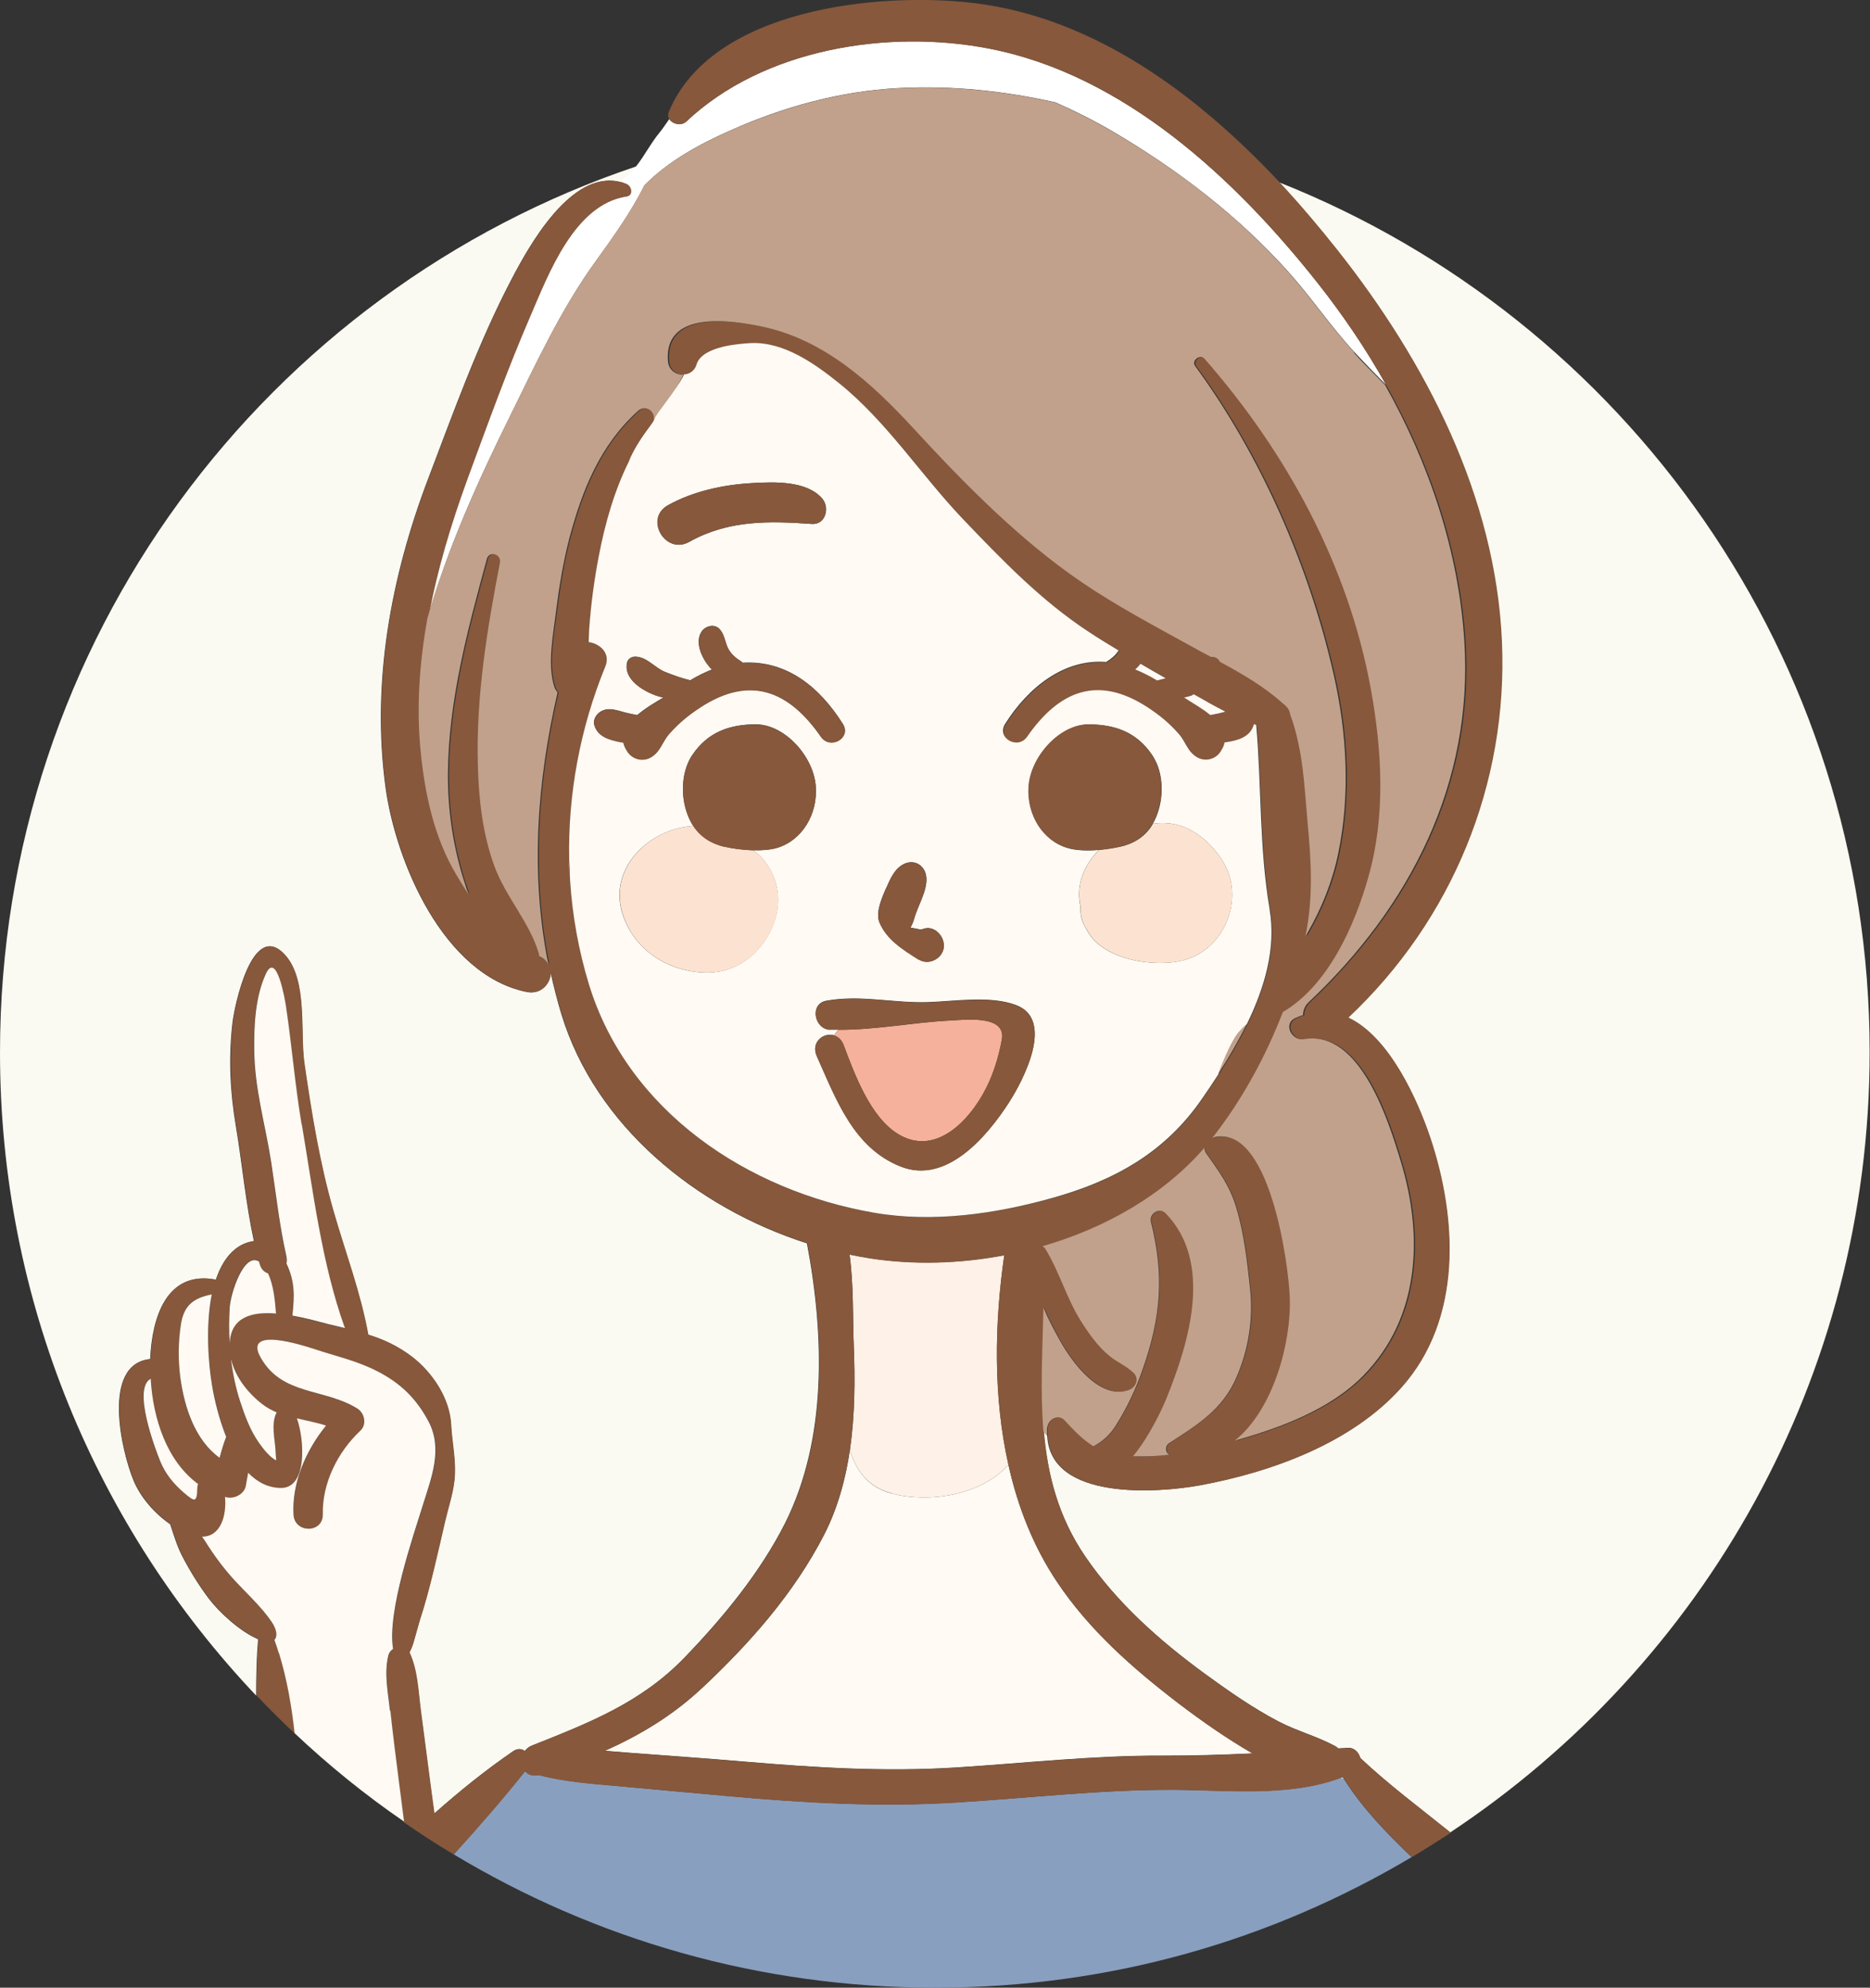
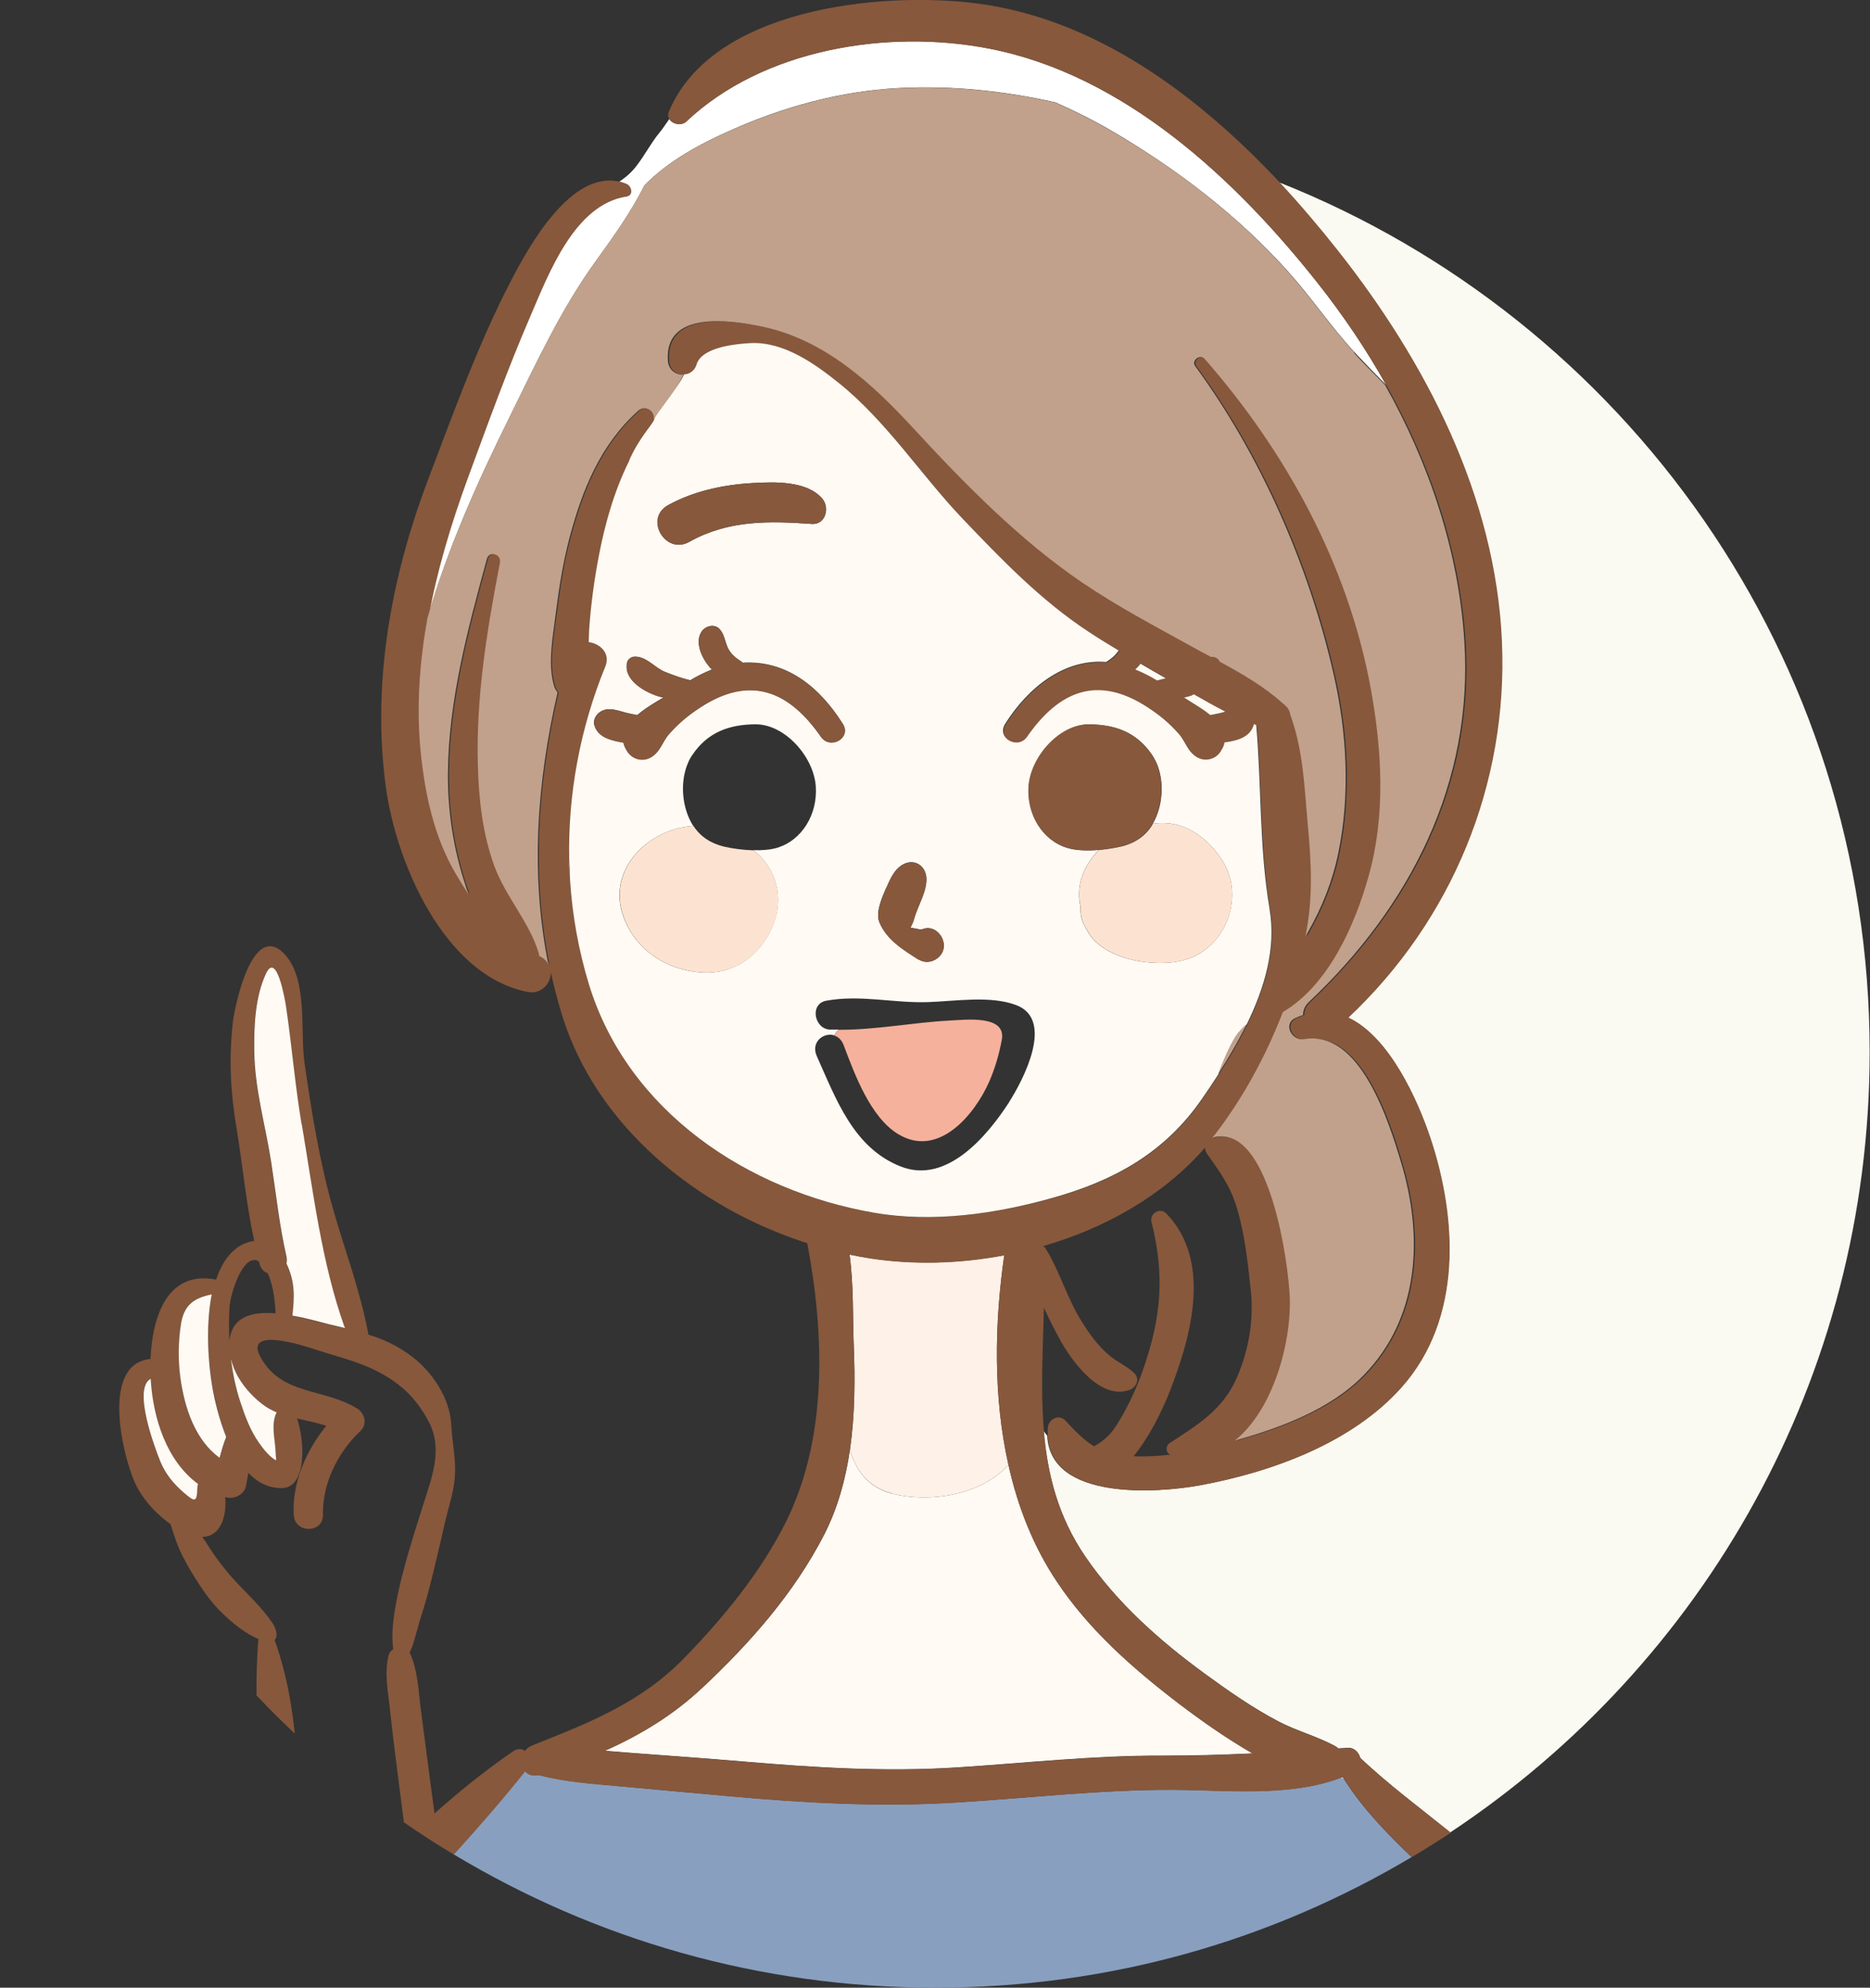
<svg xmlns="http://www.w3.org/2000/svg" id="_レイヤー_2" data-name="レイヤー 2" viewBox="0 0 107.46 114.19">
  <rect x="0" y="0" width="107.46" height="114.19" fill="#333333" stroke="none" />
  <defs>
    <style> .cls-1 { fill: #fce3d1; } .cls-2 { fill: #fafaf2; } .cls-3 { fill: #fffaf4; } .cls-4 { fill: #fef1e8; } .cls-5 { fill: #fff; } .cls-6 { fill: #ceebfb; } .cls-7 { fill: #f5b19b; } .cls-8 { fill: #c1a18b; } .cls-9 { fill: #899fbf; } .cls-10 { fill: #87583c; } </style>
  </defs>
  <g id="_レイヤー_1-2" data-name="レイヤー 1">
    <g>
      <path class="cls-6" d="M77.16,102.09c-.05.02-.1.04-.15.06.07.02.15.04.22.06-.02-.04-.05-.07-.07-.11Z" />
      <path class="cls-6" d="M16.03,95.04s.01.04.02.06c0-.02,0-.03,0-.05,0,0-.01,0-.02,0Z" />
-       <path class="cls-2" d="M14.83,94.17c-1.05-.44-2.26-1.57-2.84-2.34-.59-.79-1.09-1.6-1.54-2.47-.29-.57-.47-1.19-.67-1.79-.91-.63-1.71-1.56-2.1-2.5-.69-1.64-1.88-6.72.95-6.99.1-2.4.94-5.11,3.77-4.56.25-.74.61-1.37,1.14-1.78.31-.24.68-.39,1.05-.44-.47-2.16-.67-4.4-1.03-6.56-.34-2.02-.44-3.95-.2-5.99.1-.9,1.14-6.01,3.03-3.86,1.29,1.46.84,4.41,1.09,6.2.41,2.84.87,5.69,1.66,8.45.69,2.41,1.55,4.67,2.01,7.14.87.27,1.69.64,2.53,1.28,1.17.91,2.15,2.38,2.23,3.88.06,1.12.31,2.11.19,3.22-.09.8-.36,1.59-.54,2.37-.41,1.76-.88,3.94-1.45,5.66l-.37,1.31c-.06.19-.14.37-.22.54.48,1.04.5,2.21.65,3.33.19,1.43.37,2.86.56,4.29.07.54.15,1.09.22,1.63,1.44-1.28,2.94-2.49,4.53-3.58.25-.18.49-.15.67-.01.1-.13.23-.25.42-.32,3.27-1.3,6.26-2.46,8.76-5.05,2.2-2.28,4.36-4.9,5.79-7.74,2.4-4.8,2.26-10.73,1.25-16.06-6.35-2.03-12.15-6.74-14.11-13.16-.24-.79-.44-1.59-.62-2.39-.01.63-.55,1.27-1.37,1.11-4.8-.97-7.54-7.49-8.12-11.78-.81-6.01.31-12.07,2.45-17.7,1.45-3.81,2.88-7.81,4.77-11.42,1.01-1.94,3.44-6.35,6.26-5.63.26-.17.51-.37.73-.61.09-.1.18-.21.26-.31C15.32,16.68,0,36.78,0,60.46c0,14.31,5.6,27.32,14.72,36.95,0-1.09.02-2.17.11-3.24Z" />
      <path class="cls-2" d="M73.52,10.49c1.17,1.26,2.27,2.56,3.3,3.86,5.09,6.43,9.09,14.16,9.46,22.49.36,8.2-2.86,16.01-8.82,21.62,2.37,1.11,3.98,4.74,4.7,6.87,1.58,4.69,1.87,10.44-1.64,14.37-2.85,3.2-7.46,4.87-11.58,5.63-2.4.44-8.59.9-8.76-2.85-.08-.09-.14-.18-.21-.28.22,2.5.83,4.92,2.38,7.2,1.83,2.68,4.28,4.85,6.88,6.75,1.36.99,2.76,1.97,4.25,2.75,1.04.54,2.18.84,3.21,1.39.08.04.15.09.2.15.19,0,.37-.02.56-.03.37-.02.62.25.7.57,1.63,1.54,3.44,2.88,5.19,4.29,14.52-9.62,24.1-26.1,24.1-44.83,0-22.69-14.06-42.09-33.95-49.97Z" />
      <path class="cls-5" d="M35.6,10.44c.12.03.24.07.36.12.3.12.41.66,0,.72-2.99.45-4.48,4.44-5.52,6.85-1.31,3.05-2.47,6.25-3.62,9.37-.95,2.58-1.76,5.27-2.25,8.01,1.16-4.04,2.94-7.97,4.73-11.58,1.5-3.04,2.92-6.13,4.91-8.89,1.02-1.41,2.05-2.84,2.82-4.39,1.39-1.42,3.24-2.41,5.04-3.2,3-1.33,6.26-2.22,9.55-2.39,3.08-.16,6.09.16,9.03.82,1.11.49,2.2,1.03,3.27,1.66,3.74,2.19,7.21,4.84,10.11,8.07,1.34,1.49,2.46,3.17,3.82,4.64.59.63,1.19,1.25,1.8,1.86-1.15-2.06-2.48-4.02-3.93-5.85-4.73-5.98-11.13-11.96-18.87-13.47-5.85-1.14-13,.02-17.42,4.19-.28.26-.78.16-.97-.14-.19.27-.38.56-.57.79-.48.58-.84,1.29-1.3,1.88-.08.11-.17.22-.26.31-.22.24-.47.43-.73.61Z" />
      <path class="cls-9" d="M77.23,102.2c-.07-.02-.15-.04-.22-.06-2.96,1.1-6.54.69-9.62.68-4.17-.01-8.3.48-12.46.73-4.37.27-8.64.03-12.99-.36-2.13-.19-4.26-.38-6.38-.58-1.51-.14-3.11-.25-4.61-.64-.34.08-.61-.02-.78-.22-1.31,1.64-2.69,3.22-4.1,4.78,8.08,4.86,17.54,7.66,27.66,7.66s19.37-2.74,27.39-7.5c-1.44-1.38-2.83-2.81-3.89-4.49Z" />
      <path class="cls-3" d="M40.32,96.99c-1.64,1.54-3.54,2.69-5.57,3.59.51.04,1.01.08,1.51.12,2.13.16,4.26.31,6.38.49,4.12.35,8.15.61,12.28.35,3.96-.25,7.92-.7,11.89-.68,1.74,0,3.45-.05,5.17-.13-1.49-.86-2.89-1.84-4.26-2.88-2.62-2-5.14-4.21-6.98-6.98-1.36-2.03-2.26-4.32-2.79-6.72-1.57,1.76-4.56,2.21-6.71,1.65-1.37-.36-2.04-1.32-2.4-2.49-.25,1.68-.7,3.32-1.47,4.84-1.75,3.4-4.27,6.24-7.04,8.84Z" />
      <path class="cls-4" d="M51.24,85.8c2.15.56,5.14.11,6.71-1.65-.88-3.91-.8-8.13-.24-12.04-2.59.49-5.23.55-7.69.18-.4-.06-.8-.14-1.2-.22.24,1.76.18,3.62.24,5.19.08,1.98.07,4.04-.22,6.04.35,1.17,1.03,2.13,2.4,2.49Z" />
      <path class="cls-10" d="M77.47,100.43c-.19,0-.37.02-.56.03-.06-.06-.12-.11-.2-.15-1.03-.55-2.17-.85-3.21-1.39-1.5-.78-2.89-1.76-4.25-2.75-2.61-1.91-5.05-4.07-6.88-6.75-1.56-2.28-2.17-4.7-2.38-7.2-.2-2.32-.06-4.71,0-7.1.3.69.65,1.34.97,1.93.69,1.22,2.3,3.42,3.97,2.79.38-.15.59-.63.25-.96-.41-.39-.94-.61-1.38-.97-.67-.54-1.19-1.27-1.64-1.99-.84-1.32-1.25-2.87-2.07-4.19-.04-.06-.09-.11-.15-.14,0,0,0,0,0,0,3.61-1.04,6.94-2.94,9.31-5.66,0,.11.02.22.09.32.74,1.06,1.34,1.83,1.73,3.12.46,1.52.63,3.12.8,4.69.19,1.71-.09,3.44-.77,5.03-.8,1.88-2.25,2.75-3.88,3.81-.25.16-.24.56.03.67-.7.08-1.41.12-2.11.09.93-1.13,1.64-2.65,1.95-3.4,1.28-3.18,2.66-7.73-.07-10.55-.36-.37-.97.01-.85.49.78,3.11.55,5.5-.47,8.45-.4,1.14-.91,2.24-1.56,3.26-.38.59-.79.91-1.27,1.18-.59-.36-1.08-.87-1.65-1.48-.38-.41-.98-.06-1.01.42-.01.16-.01.31,0,.45.17,3.75,6.36,3.29,8.76,2.85,4.13-.76,8.73-2.43,11.58-5.63,3.5-3.93,3.21-9.69,1.64-14.37-.72-2.13-2.33-5.76-4.7-6.87,5.96-5.61,9.18-13.42,8.82-21.62-.37-8.34-4.37-16.06-9.46-22.49-1.03-1.3-2.13-2.6-3.3-3.86C68.79,5.42,62.91,1.03,56,.18c-5.49-.67-15.09.31-17.56,6.23-.07.17-.05.32.03.44.18.29.69.4.97.14,4.42-4.18,11.57-5.33,17.42-4.19,7.74,1.5,14.14,7.48,18.87,13.47,1.45,1.84,2.78,3.8,3.93,5.85,2.54,4.53,4.23,9.53,4.56,14.73.52,8.15-3.12,15.25-8.94,20.73-.24.23-.34.49-.33.74-.15.05-.3.11-.45.18-.73.34-.18,1.33.51,1.21,3.24-.58,4.88,4.76,5.58,7.1,1.27,4.25,1.06,8.91-2.16,12.21-1.89,1.94-4.74,3.01-7.4,3.75,2.23-1.78,3.24-5.65,3.16-8.17-.06-1.93-1.17-10.19-4.45-9.23.03-.04.07-.08.1-.12,1.63-2.13,2.97-4.56,3.95-7.1,2.62-1.54,4.14-5,4.92-7.78.98-3.5.78-7.22.14-10.75-1.29-7.1-4.84-13.61-9.56-19-.26-.29-.77.1-.54.42,3.78,5.16,6.55,11.49,7.96,17.72.76,3.34.95,6.87.27,10.24-.33,1.62-.94,3.15-1.76,4.58-.04.07-.09.14-.13.21.43-2.16.33-4.2.13-6.42-.2-2.19-.25-4.24-1.01-6.32-.02-.17-.09-.33-.24-.47,0,0,0,0,0,0-.05-.06-.11-.11-.18-.16-1.07-.97-2.34-1.7-3.62-2.39-.07-.17-.25-.28-.43-.28-.03,0-.05,0-.08,0-.38-.2-.76-.41-1.13-.61-2.11-1.17-4.28-2.31-6.28-3.67-3.53-2.4-6.76-5.68-9.65-8.81-2.42-2.62-5.15-5.14-8.75-5.89-1.74-.36-5.61-.96-5.4,1.97.04.53.47.82.89.8.3-.02.59-.19.72-.56,0,0,0-.01,0-.02.17-.54.82-.84,1.52-1.01.59-.14,1.2-.19,1.61-.21,1.9-.08,3.69,1.2,5.09,2.33,2.72,2.2,4.65,5.21,7.04,7.73,2.25,2.37,4.54,4.74,7.29,6.54.56.37,1.12.72,1.7,1.06-.15.26-.42.48-.67.63-.01,0-.02.02-.04.03-2.43-.19-4.5,1.46-5.81,3.56-.51.81.73,1.5,1.26.74,1.86-2.69,4.09-3.53,6.92-1.7.69.45,1.24.9,1.79,1.52.42.47.5,1.03,1.07,1.36.47.27,1.08.11,1.36-.36.03-.05.06-.09.08-.14.07-.11.11-.23.13-.36.03,0,.06,0,.09-.01.63-.09,1.36-.29,1.57-.95.01-.03.02-.06.02-.09.05.02.09.03.14.05.31,3.53.18,7.05.77,10.58.38,2.21-.29,4.48-1.31,6.59-.49,1.01-1.07,1.99-1.66,2.9-.31.48-.62.95-.93,1.39-2.14,3.11-5.05,4.71-8.63,5.7-3.24.9-6.82,1.42-10.16.85-7.31-1.25-14.2-5.82-16.43-13.11-.6-1.96-.96-3.98-1.09-6-.03-.39-.04-.78-.05-1.17-.08-3.78.63-7.57,2.08-11.12.3-.75-.3-1.3-.96-1.39,0-.26,0-.52.03-.78.1-1.41.3-2.82.56-4.21.34-1.79.88-3.7,1.73-5.41.38-.76.81-1.48,1.33-2.11.44-.54-.24-1.26-.78-.78-2.17,1.96-3.2,4.53-3.94,7.31-.37,1.39-.59,2.81-.77,4.23-.17,1.33-.52,3.02-.09,4.32.04.12.1.22.18.31-1.2,5.18-1.57,10.43-.53,15.62-.1-.2-.28-.37-.53-.48,0-.05,0-.1-.02-.15-.52-1.77-1.91-3.24-2.55-5.01-.68-1.86-.9-3.84-.95-5.81-.11-3.92.53-7.79,1.27-11.63.09-.49-.62-.7-.75-.21-1.1,4.03-2.21,8.15-2.24,12.35-.01,2.13.31,4.26.97,6.28.07.21.14.43.22.65-.25-.39-.49-.77-.71-1.14-1.28-2.14-1.82-4.64-2.05-7.11-.24-2.55-.06-5.1.39-7.62.49-2.74,1.31-5.43,2.25-8.01,1.15-3.12,2.3-6.32,3.62-9.37,1.04-2.41,2.53-6.4,5.52-6.85.41-.06.3-.6,0-.72-.12-.05-.24-.09-.36-.12-2.82-.72-5.25,3.69-6.26,5.63-1.89,3.62-3.32,7.61-4.77,11.42-2.14,5.63-3.26,11.69-2.45,17.7.58,4.29,3.31,10.81,8.12,11.78.82.17,1.36-.48,1.37-1.11.17.8.38,1.59.62,2.39,1.96,6.43,7.76,11.13,14.11,13.16,1.01,5.33,1.16,11.26-1.25,16.06-1.43,2.85-3.58,5.47-5.79,7.74-2.5,2.59-5.49,3.75-8.76,5.05-.19.07-.32.19-.42.32-.17-.13-.41-.16-.67.01-1.59,1.09-3.09,2.3-4.53,3.58-.07-.54-.15-1.09-.22-1.63-.19-1.43-.37-2.86-.56-4.29-.15-1.13-.17-2.29-.65-3.33.08-.16.16-.35.22-.54l.37-1.31c.57-1.72,1.04-3.9,1.45-5.66.18-.78.45-1.57.54-2.37.12-1.11-.13-2.1-.19-3.22-.08-1.5-1.06-2.97-2.23-3.88-.84-.64-1.66-1.01-2.53-1.28-.45-2.47-1.32-4.73-2.01-7.14-.79-2.76-1.25-5.61-1.66-8.45-.26-1.78.2-4.74-1.09-6.2-1.89-2.14-2.93,2.96-3.03,3.86-.23,2.03-.14,3.97.2,5.99.36,2.16.56,4.41,1.03,6.56-.37.05-.74.2-1.05.44-.53.41-.89,1.04-1.14,1.78-2.83-.55-3.67,2.16-3.77,4.56-2.83.27-1.64,5.35-.95,6.99.39.93,1.19,1.86,2.1,2.5.2.61.38,1.22.67,1.79.45.88.95,1.68,1.54,2.47.58.77,1.78,1.9,2.84,2.34-.09,1.07-.12,2.15-.11,3.24.71.75,1.44,1.48,2.2,2.19-.16-1.52-.42-3.02-.87-4.5,0-.02-.01-.04-.02-.06-.08-.27-.17-.54-.27-.81.19-.19.14-.59-.15-1.02-.59-.87-1.51-1.71-2.22-2.49-.61-.68-1.13-1.39-1.61-2.16-.06-.09-.12-.17-.18-.26,1.07,0,1.42-1.21,1.32-2.29.02,0,.04.01.06.02.46.13,1.06-.17,1.14-.67.04-.24.09-.48.13-.73.51.53,1.14.87,1.9.87,1.48,0,1.35-2.69.9-4,.56.13,1.13.24,1.68.42-1.17,1.43-1.98,3.32-1.87,5.13.07,1.07,1.7,1.06,1.68-.03-.04-1.8.86-3.59,2.16-4.81.4-.37.24-1.02-.19-1.28-1.92-1.18-4.29-.74-5.53-2.9-1.07-1.86,2.46-.71,3.07-.51,1.26.42,2.45.67,3.65,1.29,1.33.69,2.22,1.55,2.92,2.88.84,1.59.16,3.22-.34,4.83-.52,1.68-2.05,6.12-1.7,8.23-.13.09-.23.2-.27.36-.26,1.05-.02,2.14.09,3.2.15,1.43.34,2.86.52,4.29.09.7.18,1.4.27,2.1.94.65,1.89,1.27,2.87,1.85,1.41-1.56,2.79-3.13,4.1-4.78.17.2.44.3.78.22,1.49.4,3.1.51,4.61.64,2.13.19,4.26.38,6.38.58,4.35.39,8.63.63,12.99.36,4.16-.26,8.29-.75,12.46-.73,3.08.01,6.65.43,9.62-.68.05-.02.1-.04.15-.06.02.04.05.07.07.11,1.07,1.68,2.45,3.11,3.89,4.49.76-.45,1.5-.92,2.24-1.4-1.75-1.41-3.56-2.76-5.19-4.29-.08-.31-.34-.59-.7-.57ZM11.33,85.46c-.02.9-.16.82-.78.28-.58-.5-1.05-1.06-1.34-1.77-.32-.78-1.61-4.19-.57-4.77.13,2.27.92,4.71,2.72,6.03-.02.07-.04.14-.04.22ZM12.62,83.75c-1.42-1.01-2.02-2.85-2.25-4.56-.14-1.02-.12-2.06.02-3.07.17-1.17.76-1.56,1.79-1.76-.37,1.81-.21,3.97.02,5.25.14.78.39,1.9.81,2.94-.16.39-.28.79-.38,1.2ZM15.09,80.68c.25.19.53.34.81.46-.35.67-.1,1.54-.06,2.28.02.34.06.5.01.47-.39-.22-.71-.64-.96-.99-.51-.72-.83-1.55-1.09-2.39-.25-.78-.41-1.58-.52-2.39.25,1.01,1,1.95,1.8,2.56ZM13.19,77.14c-.04-.69-.04-1.37,0-2.05.05-.83.82-3.18,1.69-2.62.02.05.03.11.04.16.08.28.26.44.46.51.31.66.41,1.5.46,2.31-1.36-.11-2.58.18-2.66,1.69ZM16.79,75.59c.12-1.09.16-1.94-.34-2.99.03-.12.04-.26,0-.41-.41-1.8-.6-3.62-.88-5.44-.34-2.16-.95-4.19-.97-6.4-.02-1.43.06-3.09.67-4.4.62-1.33,1.1,1.52,1.15,1.84.34,2.27.51,4.53.9,6.8.66,3.88,1.14,7.99,2.48,11.72-.31-.07-.62-.15-.95-.23-.53-.13-1.29-.34-2.07-.49ZM48.84,83.31c.29-2,.3-4.06.22-6.04-.06-1.57,0-3.43-.24-5.19.4.08.8.16,1.2.22,2.46.38,5.11.31,7.69-.18-.57,3.91-.64,8.13.24,12.04.54,2.4,1.43,4.69,2.79,6.72,1.85,2.76,4.36,4.97,6.98,6.98,1.37,1.04,2.77,2.02,4.26,2.88-1.71.08-3.43.14-5.17.13-3.97-.01-7.93.43-11.89.68-4.13.26-8.17,0-12.28-.35-2.13-.18-4.26-.33-6.38-.49-.5-.04-1-.08-1.51-.12,2.03-.9,3.93-2.05,5.57-3.59,2.77-2.6,5.29-5.45,7.04-8.84.78-1.52,1.23-3.16,1.47-4.84ZM65.25,38.45c.06-.05.12-.11.18-.18.04-.04.08-.1.12-.15.48.28.96.55,1.44.83-.16.05-.32.09-.48.12-.4-.23-.82-.45-1.25-.63ZM70.29,40.92c-.24.07-.49.11-.74.16-.46-.39-.99-.68-1.51-1.01.16-.03.32-.07.48-.13.03-.01.06-.02.1-.04.59.34,1.19.68,1.8.99-.04.01-.08.02-.12.04Z" />
      <path class="cls-3" d="M66.98,38.96c-.48-.27-.96-.55-1.44-.83-.04.05-.08.1-.12.15-.06.06-.12.12-.18.18.44.18.85.39,1.25.63.16-.04.32-.08.48-.12Z" />
      <path class="cls-3" d="M68.52,39.94c-.16.06-.32.1-.48.13.52.34,1.05.63,1.51,1.01.24-.05.49-.09.74-.16.04-.01.08-.02.12-.04-.61-.31-1.21-.65-1.8-.99-.03.01-.06.03-.1.04Z" />
-       <path class="cls-8" d="M60.18,82.03c.04-.49.64-.83,1.01-.42.57.62,1.06,1.12,1.65,1.48.48-.27.89-.59,1.27-1.18.65-1.02,1.16-2.11,1.56-3.26,1.03-2.95,1.25-5.34.47-8.45-.12-.48.49-.87.85-.49,2.73,2.82,1.35,7.37.07,10.55-.3.75-1.02,2.27-1.95,3.4.71.02,1.41,0,2.11-.09-.28-.11-.28-.51-.03-.67,1.63-1.05,3.08-1.93,3.88-3.81.68-1.59.95-3.31.77-5.03-.17-1.57-.34-3.17-.8-4.69-.39-1.29-.99-2.06-1.73-3.12-.07-.1-.09-.21-.09-.32-2.36,2.72-5.7,4.62-9.31,5.66,0,0,0,0,0,0,.05.03.11.08.15.14.82,1.32,1.23,2.87,2.07,4.19.46.72.97,1.45,1.64,1.99.44.36.97.57,1.38.97.33.32.13.81-.25.96-1.67.64-3.28-1.56-3.97-2.79-.33-.59-.68-1.24-.97-1.93-.05,2.39-.19,4.77,0,7.1.06.09.13.19.21.28,0-.15,0-.29,0-.45Z" />
      <path class="cls-8" d="M77.84,20.26c-1.36-1.47-2.48-3.15-3.82-4.64-2.9-3.24-6.36-5.89-10.11-8.07-1.07-.63-2.16-1.17-3.27-1.66-2.94-.66-5.95-.98-9.03-.82-3.29.17-6.55,1.07-9.55,2.39-1.79.79-3.65,1.78-5.04,3.2-.78,1.55-1.81,2.98-2.82,4.39-1.99,2.76-3.41,5.85-4.91,8.89-1.78,3.61-3.57,7.54-4.73,11.58-.45,2.52-.64,5.08-.39,7.62.24,2.46.77,4.96,2.05,7.11.22.37.46.76.71,1.14-.08-.22-.16-.44-.22-.65-.66-2.02-.98-4.15-.97-6.28.03-4.21,1.14-8.32,2.24-12.35.13-.49.84-.28.75.21-.74,3.84-1.38,7.7-1.27,11.63.05,1.96.27,3.95.95,5.81.65,1.77,2.04,3.25,2.55,5.01.02.05.02.1.02.15.26.11.43.28.53.48-1.04-5.19-.66-10.44.53-15.62-.07-.09-.14-.19-.18-.31-.42-1.3-.07-2.99.09-4.32.18-1.42.41-2.84.77-4.23.74-2.78,1.77-5.35,3.94-7.31.54-.48,1.22.23.78.78-.52.64-.95,1.36-1.33,2.11.52-.76,1-1.55,1.51-2.33.5-.77,1.2-1.7,1.65-2.64-.42.02-.85-.27-.89-.8-.21-2.93,3.66-2.33,5.4-1.97,3.6.75,6.33,3.26,8.75,5.89,2.88,3.13,6.11,6.41,9.65,8.81,2,1.36,4.16,2.5,6.28,3.67.37.21.75.41,1.13.61.03,0,.05,0,.08,0,.18,0,.36.11.43.28,1.28.69,2.54,1.42,3.62,2.39.06.05.13.1.18.16,0,0,0,0,0,0,.15.14.22.31.24.47.76,2.08.81,4.13,1.01,6.32.21,2.22.31,4.26-.13,6.42.04-.07.09-.14.13-.21.82-1.43,1.43-2.96,1.76-4.58.69-3.37.49-6.9-.27-10.24-1.41-6.22-4.18-12.56-7.96-17.72-.23-.32.29-.71.54-.42,4.72,5.39,8.27,11.89,9.56,19,.64,3.53.85,7.26-.14,10.75-.78,2.78-2.3,6.24-4.92,7.78-.98,2.54-2.31,4.98-3.95,7.1-.03.04-.07.08-.1.12,3.28-.96,4.39,7.3,4.45,9.23.08,2.52-.93,6.38-3.16,8.17,2.66-.74,5.51-1.81,7.4-3.75,3.23-3.31,3.43-7.97,2.16-12.21-.7-2.33-2.34-7.67-5.58-7.1-.69.12-1.23-.87-.51-1.21.15-.07.3-.13.45-.18,0-.25.09-.51.33-.74,5.82-5.48,9.46-12.58,8.94-20.73-.33-5.19-2.02-10.2-4.56-14.73-.61-.61-1.22-1.22-1.8-1.86Z" />
      <path class="cls-3" d="M72.96,52.23c-.6-3.53-.46-7.05-.77-10.58-.05-.02-.09-.03-.14-.05,0,.03-.01.06-.02.09-.22.67-.94.86-1.57.95-.03,0-.06,0-.09.01-.02.13-.07.25-.13.36-.03.05-.06.09-.08.14-.28.47-.89.63-1.36.36-.57-.33-.65-.89-1.07-1.36-.55-.62-1.1-1.07-1.79-1.52-2.83-1.84-5.05-.99-6.92,1.7-.53.76-1.77.07-1.26-.74,1.32-2.1,3.39-3.75,5.81-3.56.01,0,.02-.02.04-.03.25-.15.51-.37.67-.63-.57-.34-1.14-.69-1.7-1.06-2.75-1.8-5.03-4.17-7.29-6.54-2.39-2.52-4.32-5.53-7.04-7.73-1.4-1.13-3.19-2.41-5.09-2.33-.4.02-1.02.07-1.61.21-.7.17-1.35.47-1.52,1.01,0,0,0,.01,0,.02-.13.37-.42.55-.72.56-.45.94-1.65,2.3-1.69,2.55-.03.22-.95,1.15-1.47,2.43-.85,1.7-1.39,3.62-1.73,5.41-.27,1.39-.46,2.8-.56,4.21-.02.25-.02.51-.03.78.66.09,1.26.64.96,1.39-1.45,3.54-2.16,7.34-2.08,11.12.03.39.04.78.05,1.17.13,2.02.49,4.04,1.09,6,2.24,7.28,9.12,11.86,16.43,13.11,3.34.57,6.92.06,10.16-.85,3.59-1,6.49-2.6,8.63-5.7.31-.44.62-.91.93-1.39.3-.75.6-1.5,1-2.17.16-.26.4-.5.65-.73,1.03-2.11,1.69-4.38,1.31-6.59ZM50.93,51.01c.23-.52.47-1.1,1-1.37.62-.31,1.23.08,1.3.74.08.78-.51,1.67-.7,2.41-.05.18-.13.34-.21.5.05.01.12.02.23.04.13.02.35.1.48.04.71-.27,1.36.53,1.18,1.18-.16.58-.88.91-1.41.57-.89-.56-1.85-1.14-2.27-2.16-.23-.57.18-1.46.4-1.97ZM38.38,29.03c1.47-.82,3.22-1.19,4.89-1.28,1.23-.07,3.09-.14,3.98.89.45.52.2,1.52-.6,1.46-2.46-.17-4.79-.23-7.04,1.03-1.37.77-2.59-1.33-1.23-2.1ZM34.16,41.69c-.1-.31.07-.62.32-.79.49-.33,1.05-.06,1.56.06.19.05.39.08.58.12.45-.39.98-.7,1.5-1.01-.15-.03-.31-.07-.47-.13-.75-.28-1.82-.93-1.62-1.87.04-.21.26-.35.46-.35.67,0,1.14.65,1.73.88.45.18.95.36,1.44.48.4-.24.82-.45,1.25-.62-.06-.05-.11-.11-.17-.18-.41-.49-.83-1.38-.43-1.99.22-.34.76-.48,1.05-.14.29.34.29.76.5,1.14.16.29.44.53.72.7.04.02.07.05.09.08,2.49-.15,4.39,1.34,5.76,3.51.51.81-.73,1.5-1.26.74-1.86-2.68-4.09-3.54-6.92-1.7-.69.45-1.24.9-1.79,1.52-.42.47-.5,1.03-1.07,1.36-.47.27-1.08.11-1.36-.36-.03-.05-.06-.09-.08-.14-.06-.11-.11-.23-.13-.35-.08-.01-.16-.03-.24-.04-.59-.12-1.22-.29-1.42-.93ZM44.32,53.39c-.78,1.63-2.23,2.62-4.1,2.47-1.98-.16-3.7-1.31-4.39-3.18-1.01-2.75,1.48-5.09,4.01-5.23-.01-.02-.03-.04-.04-.06-.61-1-.74-2.44-.27-3.55.07-.17.16-.34.27-.49.89-1.31,2.14-1.73,3.62-1.74,1.69,0,3.34,1.86,3.46,3.57.11,1.58-.78,3.1-2.24,3.53-.39.11-.87.15-1.36.13,1.41,1.08,1.82,2.9,1.04,4.54ZM57.99,63.32c-1.24,1.91-3.58,4.75-6.24,3.69-2.71-1.07-3.7-3.86-4.81-6.33-.37-.82.4-1.39,1-1.2.07-.12.15-.24.26-.33-.17,0-.33,0-.5,0-.91-.03-1.19-1.48-.22-1.66,1.99-.36,3.87.15,5.86.08,1.56-.05,3.56-.39,5.05.17,2.25.84.38,4.35-.4,5.57ZM68.02,55.16c-1.61.44-4.7.02-5.57-1.75-.13-.19-.23-.4-.29-.62-.07-.25-.08-.48-.07-.71,0-.03-.02-.05-.02-.08-.24-1.23.25-2.32,1.08-3.17-.63.05-1.3.04-1.79-.11-1.47-.43-2.36-1.96-2.24-3.53.12-1.71,1.77-3.58,3.46-3.57,1.48,0,2.73.43,3.62,1.74.1.15.19.32.27.49.46,1.08.35,2.47-.22,3.47.26-.03.52-.04.78-.03,1.33.08,2.41.97,3.13,2.02,1.45,2.1.33,5.19-2.13,5.85Z" />
      <path class="cls-8" d="M32.74,50.55c0-.39-.02-.78-.05-1.17,0,.39.02.78.05,1.17Z" />
      <path class="cls-8" d="M70.99,59.55c-.41.67-.71,1.42-1,2.17.59-.91,1.16-1.89,1.66-2.9-.25.23-.49.46-.65.73Z" />
      <path class="cls-1" d="M64.39,48.64c-.35.08-.78.15-1.23.19-.84.85-1.33,1.95-1.08,3.17,0,.03.01.05.02.08-.02.22,0,.46.07.71.06.23.16.44.29.62.87,1.77,3.96,2.19,5.57,1.75,2.47-.67,3.58-3.75,2.13-5.85-.72-1.05-1.8-1.94-3.13-2.02-.26-.02-.52,0-.78.03-.02.03-.03.06-.04.08-.42.68-1.07,1.07-1.81,1.24Z" />
      <path class="cls-1" d="M43.28,48.85c-.59-.02-1.2-.1-1.66-.21-.72-.17-1.35-.54-1.77-1.19-2.53.13-5.02,2.48-4.01,5.23.68,1.87,2.41,3.02,4.39,3.18,1.87.15,3.32-.83,4.1-2.47.78-1.64.37-3.47-1.04-4.54Z" />
      <path class="cls-10" d="M52.8,55.13c.53.33,1.25,0,1.41-.57.18-.65-.48-1.46-1.18-1.18-.13.05-.35-.03-.48-.04-.11-.01-.18-.03-.23-.04.09-.16.16-.32.21-.5.2-.74.78-1.63.7-2.41-.07-.66-.68-1.06-1.3-.74-.53.27-.78.85-1,1.37-.22.51-.63,1.4-.4,1.97.42,1.02,1.38,1.59,2.27,2.16Z" />
      <path class="cls-10" d="M61.36,48.71c.5.15,1.16.16,1.79.11.45-.04.88-.11,1.23-.19.74-.17,1.39-.56,1.81-1.24.02-.03.03-.05.04-.08.57-1,.69-2.39.22-3.47-.07-.17-.16-.34-.27-.49-.89-1.31-2.14-1.73-3.62-1.74-1.69,0-3.34,1.86-3.46,3.57-.11,1.58.78,3.1,2.24,3.53Z" />
-       <path class="cls-10" d="M41.62,48.64c.47.11,1.07.19,1.66.21.49.01.98-.02,1.36-.13,1.47-.43,2.36-1.96,2.24-3.53-.12-1.71-1.77-3.58-3.46-3.57-1.48,0-2.73.43-3.62,1.74-.1.15-.19.32-.27.49-.47,1.11-.35,2.55.27,3.55.01.02.03.04.04.06.42.64,1.05,1.02,1.77,1.19Z" />
+       <path class="cls-10" d="M41.62,48.64Z" />
      <path class="cls-10" d="M39.6,31.13c2.25-1.26,4.58-1.21,7.04-1.03.8.06,1.05-.94.6-1.46-.89-1.03-2.75-.96-3.98-.89-1.67.09-3.42.46-4.89,1.28-1.37.77-.14,2.87,1.23,2.1Z" />
-       <path class="cls-3" d="M15.39,73.15c-.2-.07-.38-.23-.46-.51-.02-.05-.03-.11-.04-.16-.87-.56-1.63,1.79-1.69,2.62-.04.68-.05,1.37,0,2.05.08-1.51,1.3-1.8,2.66-1.69-.06-.81-.15-1.65-.46-2.31Z" />
      <path class="cls-3" d="M17.33,64.58c-.38-2.27-.56-4.53-.9-6.8-.05-.32-.53-3.17-1.15-1.84-.61,1.31-.69,2.97-.67,4.4.02,2.21.63,4.24.97,6.4.28,1.82.47,3.64.88,5.44.03.15.03.29,0,.41.5,1.05.46,1.9.34,2.99.78.14,1.53.35,2.07.49.33.08.64.15.95.23-1.34-3.73-1.82-7.84-2.48-11.72Z" />
      <path class="cls-3" d="M12.18,74.36c-1.02.2-1.62.59-1.79,1.76-.15,1.02-.16,2.05-.02,3.07.24,1.7.84,3.54,2.25,4.56.11-.41.22-.81.38-1.2-.42-1.05-.68-2.16-.81-2.94-.22-1.28-.38-3.44-.02-5.25Z" />
      <path class="cls-3" d="M8.65,79.21c-1.04.57.25,3.98.57,4.77.29.7.76,1.27,1.34,1.77.62.53.76.61.78-.28,0-.08.02-.15.04-.22-1.8-1.32-2.59-3.76-2.72-6.03Z" />
      <path class="cls-3" d="M13.28,78.12c.1.81.27,1.62.52,2.39.27.83.58,1.67,1.09,2.39.25.35.57.77.96.99.05.03,0-.14-.01-.47-.03-.74-.29-1.6.06-2.28-.28-.12-.56-.27-.81-.46-.8-.61-1.56-1.54-1.8-2.56Z" />
-       <path class="cls-3" d="M22.41,98.29c-.11-1.06-.35-2.15-.09-3.2.04-.15.14-.27.27-.36-.36-2.11,1.18-6.55,1.7-8.23.5-1.61,1.17-3.24.34-4.83-.7-1.32-1.59-2.19-2.92-2.88-1.2-.62-2.39-.87-3.65-1.29-.62-.2-4.14-1.35-3.07.51,1.24,2.17,3.62,1.73,5.53,2.9.43.26.58.91.19,1.28-1.3,1.22-2.2,3.01-2.16,4.81.02,1.09-1.61,1.1-1.68.03-.11-1.81.7-3.7,1.87-5.13-.54-.18-1.12-.28-1.68-.42.46,1.31.58,4-.9,4-.76,0-1.38-.34-1.9-.87-.04.24-.09.48-.13.73-.08.5-.68.8-1.14.67-.02,0-.04-.01-.06-.02.1,1.09-.25,2.29-1.32,2.29.06.08.12.17.18.26.48.77,1,1.48,1.61,2.16.71.78,1.64,1.62,2.22,2.49.29.43.34.83.15,1.02.1.27.18.54.27.81,0,0,.01,0,.02,0,0,.02,0,.03,0,.05.45,1.48.7,2.99.87,4.5,1.96,1.85,4.06,3.55,6.29,5.08-.09-.7-.18-1.4-.27-2.1-.18-1.43-.37-2.86-.52-4.29Z" />
      <path class="cls-7" d="M48.48,60.04c.63,1.67,1.54,4.17,3.16,5.13,2.29,1.36,4.36-1.11,5.21-3.04.33-.76.57-1.58.72-2.4.26-1.43-2.05-1.15-3-1.1-2.11.11-4.25.54-6.37.53-.11.09-.19.2-.26.33.22.07.42.24.54.55Z" />
-       <path class="cls-10" d="M47.7,59.16c.17,0,.33,0,.5,0,2.11,0,4.26-.43,6.37-.53.96-.05,3.27-.33,3,1.1-.15.81-.38,1.64-.72,2.4-.85,1.93-2.92,4.4-5.21,3.04-1.62-.96-2.54-3.46-3.16-5.13-.11-.31-.32-.48-.54-.55-.6-.19-1.37.38-1,1.2,1.11,2.47,2.1,5.25,4.81,6.33,2.66,1.06,5.01-1.78,6.24-3.69.79-1.22,2.65-4.73.4-5.57-1.5-.56-3.49-.22-5.05-.17-1.99.06-3.87-.45-5.86-.08-.97.18-.69,1.62.22,1.66Z" />
      <path class="cls-10" d="M42.68,38.08s-.06-.06-.09-.08c-.28-.17-.56-.41-.72-.7-.21-.38-.2-.8-.5-1.14-.3-.34-.83-.2-1.05.14-.4.61.02,1.5.43,1.99.05.06.11.12.17.18-.44.17-.85.38-1.25.62-.49-.12-.99-.3-1.44-.48-.59-.23-1.06-.89-1.73-.88-.2,0-.42.14-.46.35-.2.94.87,1.59,1.62,1.87.16.06.31.1.47.13-.52.32-1.05.62-1.5,1.01-.19-.04-.39-.07-.58-.12-.51-.12-1.07-.39-1.56-.06-.25.17-.42.48-.32.79.21.63.83.81,1.42.93.08.02.16.03.24.04.03.12.07.25.13.35.03.05.06.09.08.14.28.47.89.63,1.36.36.57-.33.65-.89,1.07-1.36.55-.62,1.1-1.07,1.79-1.52,2.83-1.84,5.06-.98,6.92,1.7.53.76,1.77.07,1.26-.74-1.37-2.18-3.27-3.66-5.76-3.51Z" />
    </g>
  </g>
</svg>